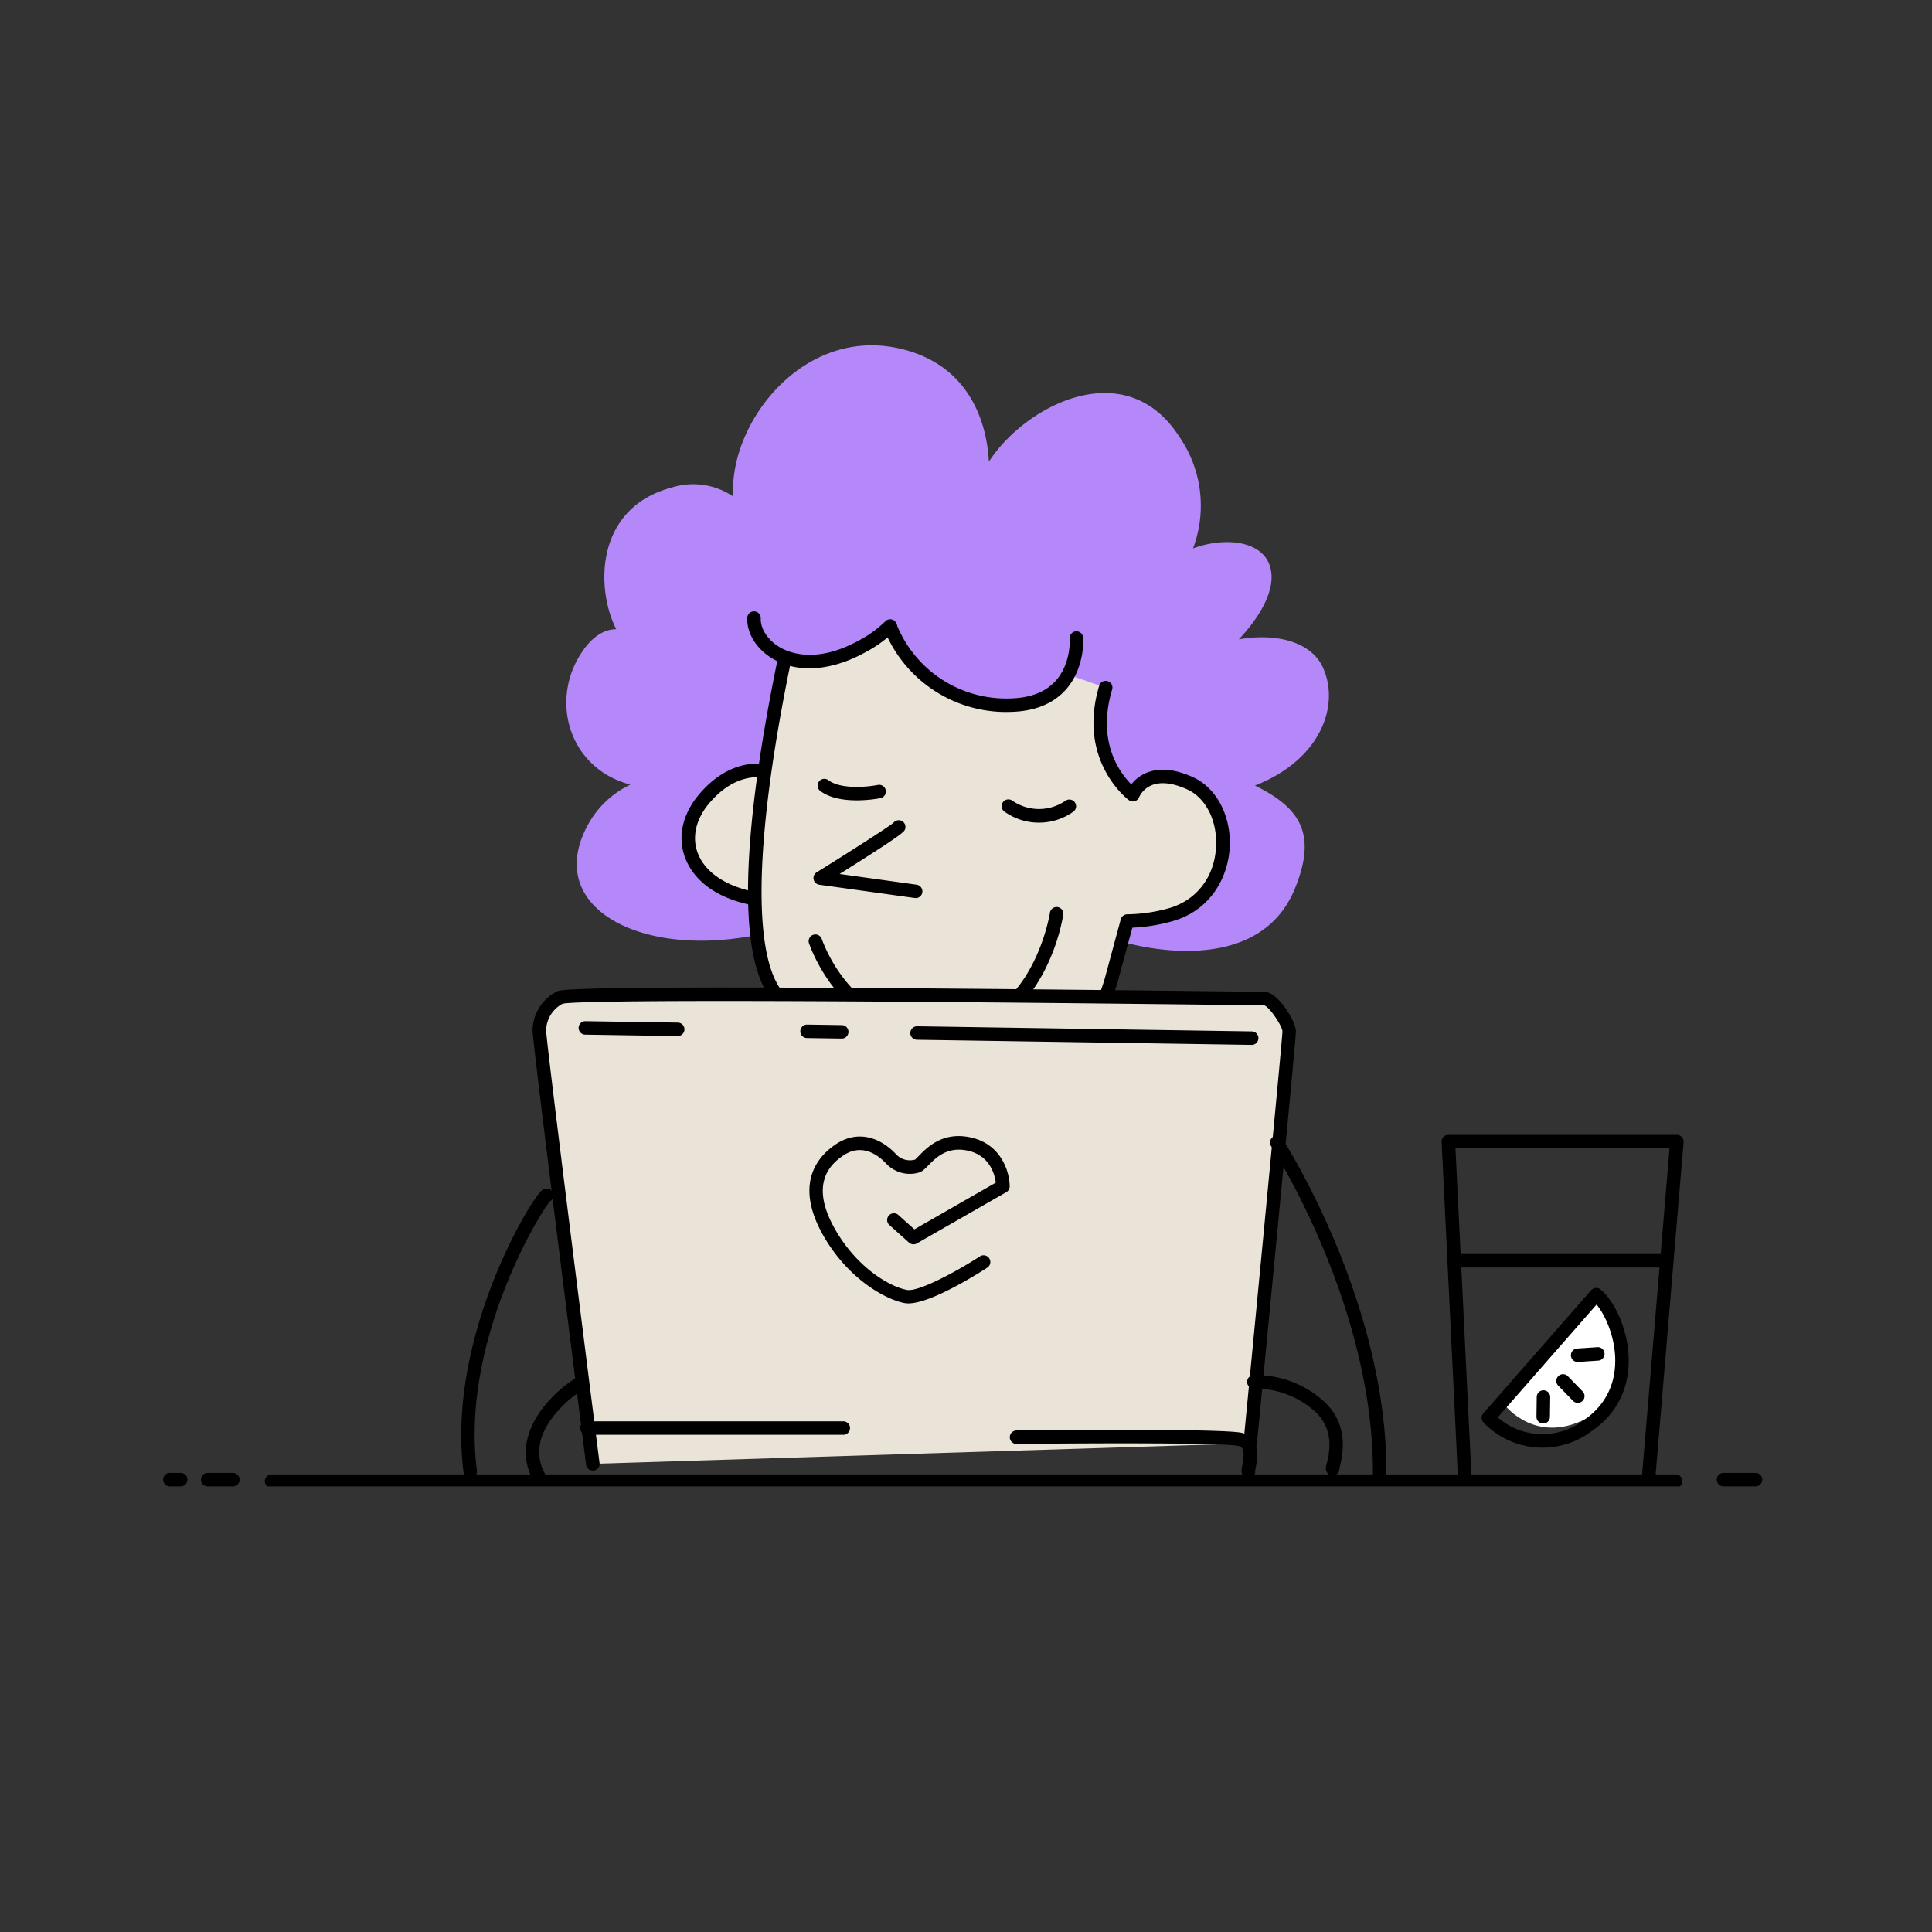
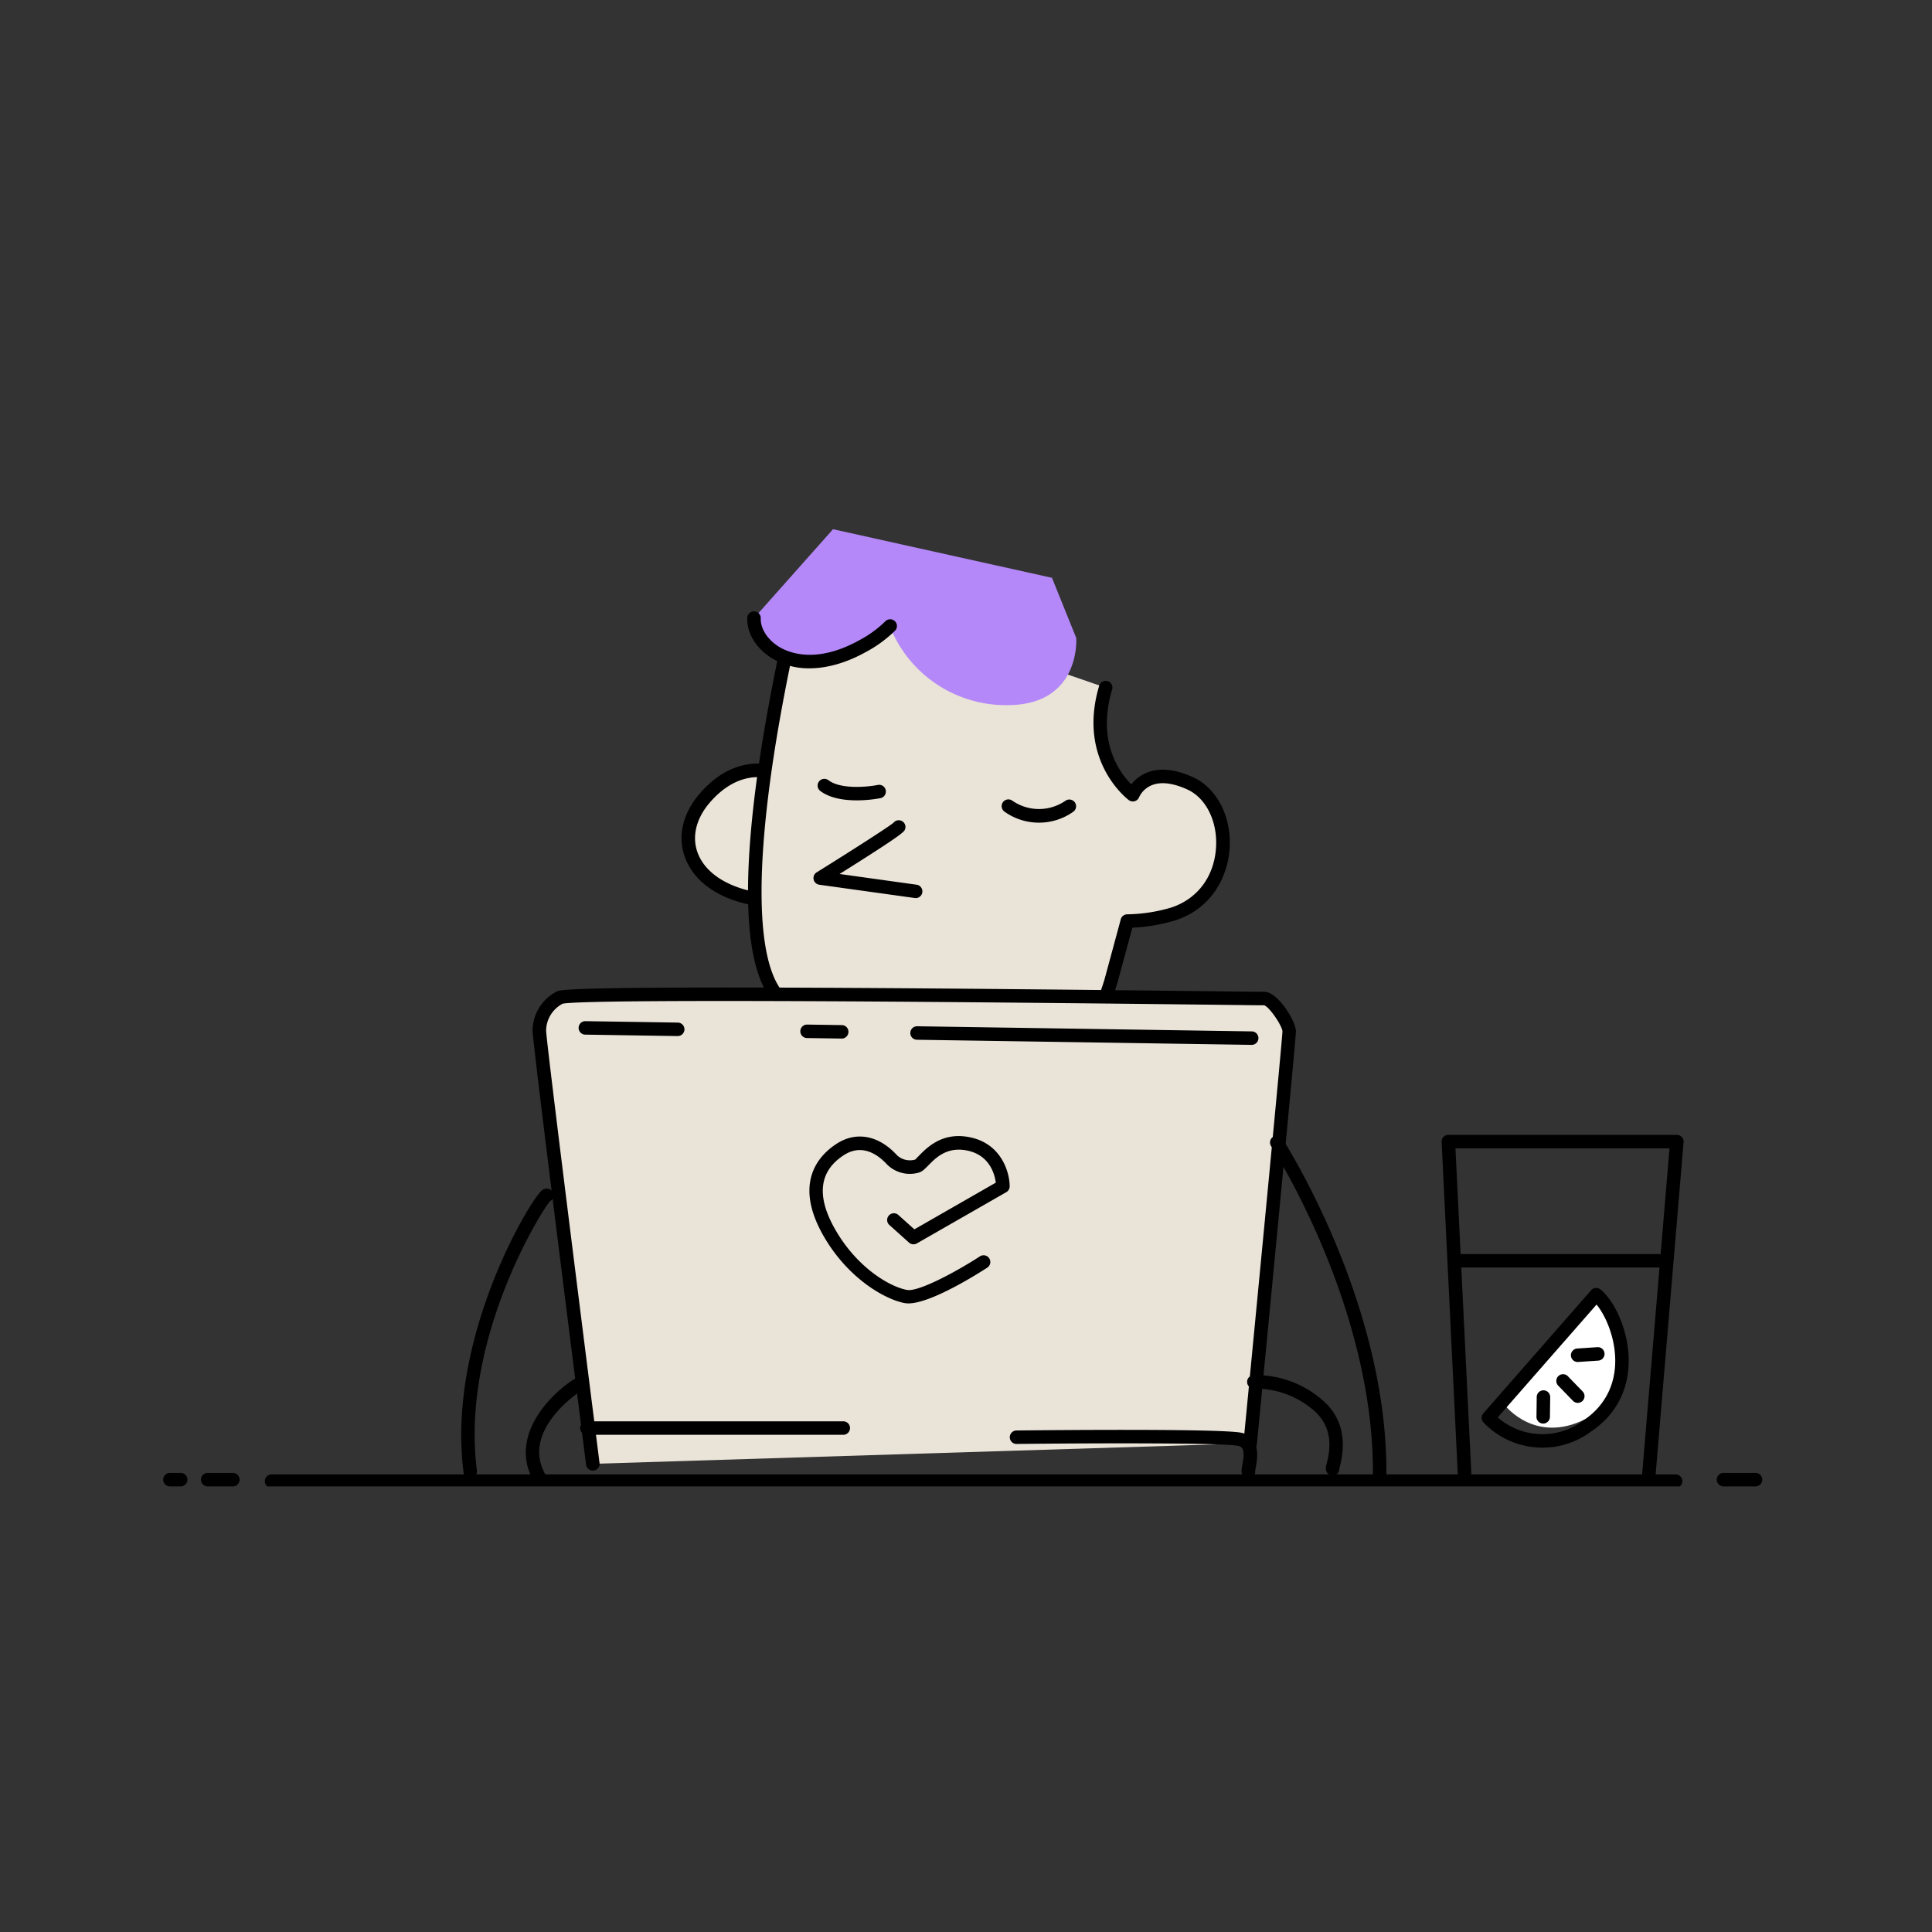
<svg xmlns="http://www.w3.org/2000/svg" id="Layer_1" data-name="Layer 1" viewBox="0 0 1080 1080">
  <rect x="0" y="0" width="1080" height="1080" fill="#333333" stroke="none" />
  <defs>
    <style>
			.cls-1 {
				fill: none;
			}
			.cls-2 {
				clip-path: url(#clip-path);
			}
			.cls-3 {
				fill: #fff;
			}
			.cls-4 {
				fill: #b488f8;
			}
			.cls-5 {
				fill: #eae3d8;
			}
		</style>
    <clipPath id="clip-path">
      <rect class="cls-1" x="29.23" y="187.81" width="955.87" height="643.09" />
    </clipPath>
  </defs>
  <g class="cls-2">
    <path class="cls-3" d="M896,724.88l-54.72,60.7s18,23.46,47.94,6.08S909.84,735.38,896,724.88Z" />
-     <path class="cls-4" d="M627.41,526.46c3.66,1.06,75.37,22.11,96.52-29.89,12.61-31,2.31-45.22-22.41-57.44,36.78-14.36,47.68-44.81,38-66-6.74-14.82-26.89-19.29-47-15.72,10.5-11.16,20.1-26,18-38.24-2.66-16.88-25.12-19.45-43.61-12.61a67.8,67.8,0,0,0-7.69-62.46c-30.14-46.83-86.42-17.23-106.42,14-1.2-22.41-10.9-51.2-43.76-61.6-57.68-18.19-102.1,39.54-99.09,81.1a39.84,39.84,0,0,0-34.67-5c-42.5,11.41-42.45,56.28-30.8,79.14-5.88,0-12.61,3.16-18.89,12.36-18.49,26.83-8,65.32,26.78,74.51a53,53,0,0,0-23.61,22.26c-24.87,45.22,26.88,73.56,89.48,62.66" />
    <path class="cls-5" d="M434.16,432.45s-20.7-9.29-40.49,14-6.13,53.36,36.53,57" />
    <path d="M430.2,507.27l-.33,0c-23.36-2-40.32-11.8-46.52-26.88-4.86-11.8-2.15-25,7.44-36.34,21.39-25.18,44-15.44,44.92-15a3.77,3.77,0,0,1-3.07,6.88c-.81-.34-18.55-7.65-36.1,13-7.7,9.07-10,19.49-6.23,28.59,5,12.2,20.05,20.51,40.21,22.24a3.77,3.77,0,0,1-.32,7.53Z" />
    <path class="cls-5" d="M448.13,325.73C425,422.4,411.75,519.63,431.85,552.94s154.56,111.25,189.23-4.67l9-33.37a94.23,94.23,0,0,0,25.88-4c35.57-11.85,34.62-61.4,9.29-72.9s-32.16,6.33-32.16,6.33S605.85,424.56,618,384.37" />
    <path d="M546.54,613.36c-49.15,0-104.39-36.05-117.92-58.47-24.45-40.54-.57-161.53,15.84-230a3.77,3.77,0,1,1,7.33,1.76C424.32,441.28,418.23,523.07,435.08,551c10.76,17.85,63.05,54.84,111.18,54.85a86.66,86.66,0,0,0,11-.68c29.6-3.75,49.87-23.25,60.26-58l9-33.27a3.77,3.77,0,0,1,3.58-2.79,90.39,90.39,0,0,0,24.84-3.86c14.67-4.89,24-17.57,24.85-33.9.76-14.42-5.68-27.26-16-32-8.15-3.7-14.89-4.5-20-2.39a13.35,13.35,0,0,0-7,6.64,3.76,3.76,0,0,1-2.44,2.26,3.82,3.82,0,0,1-3.29-.56c-.29-.21-29.3-21.8-16.57-64.08a3.77,3.77,0,0,1,7.22,2.17c-8.83,29.3,4.34,46.73,10.7,53.08a21.06,21.06,0,0,1,8.56-6.49c7.15-2.93,15.9-2.09,26,2.51,13.14,6,21.35,21.73,20.44,39.22-.79,15.08-9.11,33.69-30.1,40.69A98.23,98.23,0,0,1,633,518.58l-8.32,30.67c-11.18,37.4-34.19,59.29-66.55,63.39A93.19,93.19,0,0,1,546.54,613.36Z" />
    <path d="M580.78,459.87a33.06,33.06,0,0,1-19.27-6.16,3.77,3.77,0,0,1,4.38-6.14,26.06,26.06,0,0,0,29.79,0,3.77,3.77,0,0,1,4.37,6.14A33.08,33.08,0,0,1,580.78,459.87Z" />
    <path d="M511.89,502l-.52,0L458,494.57a3.76,3.76,0,0,1-1.47-6.93c19-11.81,40.18-25.37,42.92-27.7a3.76,3.76,0,0,1,6.48,3.62c-.49,1.4-.92,2.61-36.6,25l43.07,6a3.77,3.77,0,0,1-.52,7.5Z" />
    <path d="M478.94,447.4c-6.79,0-14.73-1.06-20.24-5.14a3.77,3.77,0,1,1,4.49-6.05c7.13,5.28,22.38,3.63,27.65,2.55a3.77,3.77,0,0,1,1.51,7.38A72.87,72.87,0,0,1,478.94,447.4Z" />
-     <path d="M523.9,580.63c-49.79,0-68.31-44-71.68-53.35a3.77,3.77,0,0,1,7.09-2.55c3.26,9,22.06,53.88,74.31,47.78,44.11-5.17,53.2-61.57,53.28-62.14a3.77,3.77,0,1,1,7.45,1.13,110.88,110.88,0,0,1-10.83,31.75c-11.33,21.61-28.28,34.31-49,36.75A91.21,91.21,0,0,1,523.9,580.63Z" />
    <path class="cls-5" d="M698.8,806.83s21.81-225.65,21.81-230.22-9.19-18.39-13.76-18.39-385.84-5-393.88-.61A21,21,0,0,0,301.46,576c0,6.89,29.9,242.29,29.9,242.29" />
    <path d="M331.35,822.05a3.76,3.76,0,0,1-3.73-3.29C324.56,794.64,297.7,582.93,297.7,576a24.74,24.74,0,0,1,13.57-21.75c2.11-1.16,8-4.4,384,.07l11.63.13c7.39,0,17.53,16.38,17.53,22.15,0,4.62-19.59,207.47-21.82,230.59a3.77,3.77,0,1,1-7.5-.73c7.48-77.39,21.66-225,21.79-229.89-.09-3-7.24-13.74-10.25-14.61-.21,0-4.36,0-11.47-.11-328-3.9-375.77-1.88-380.66-.77a17.23,17.23,0,0,0-9.24,15c.12,6.32,21.6,176.66,29.87,241.75a3.76,3.76,0,0,1-3.27,4.21A2.58,2.58,0,0,1,331.35,822.05Z" />
    <path d="M101,830.9H95a3.77,3.77,0,0,1,0-7.54h6a3.77,3.77,0,0,1,0,7.54Z" />
    <path d="M130.17,830.9H116.11a3.77,3.77,0,0,1,0-7.54h14.06a3.77,3.77,0,1,1,0,7.54Z" />
    <path d="M936.88,831.74H152a3.77,3.77,0,1,1,0-7.53H936.88a3.77,3.77,0,0,1,0,7.53Z" />
    <path d="M981.34,830.9H963.45a3.77,3.77,0,0,1,0-7.54h17.89a3.77,3.77,0,0,1,0,7.54Z" />
    <path d="M921.55,830.09h-.32a3.77,3.77,0,0,1-3.44-4.07l15.48-184.08H813.61l8.85,181.14a3.78,3.78,0,0,1-3.58,3.95,3.73,3.73,0,0,1-4-3.58l-9-185.1a3.72,3.72,0,0,1,1-2.78,3.76,3.76,0,0,1,2.73-1.17H937.37a3.77,3.77,0,0,1,3.76,4.08L925.3,826.64A3.76,3.76,0,0,1,921.55,830.09Z" />
    <path d="M930.29,708.55H812.81a3.77,3.77,0,0,1,0-7.53H930.29a3.77,3.77,0,1,1,0,7.53Z" />
    <path d="M378.79,579.17h-.06L327,578.36a3.77,3.77,0,0,1,.06-7.53h.06l51.75.8a3.77,3.77,0,0,1-.06,7.54Z" />
    <path d="M470.69,580.57h-.06l-19.69-.3a3.77,3.77,0,0,1,.05-7.53h.06l19.69.3a3.77,3.77,0,0,1-.05,7.53Z" />
    <path d="M699.81,584.09h0l-187.22-2.86a3.77,3.77,0,0,1,.11-7.54l187.22,2.87a3.77,3.77,0,0,1-.06,7.53Z" />
    <path d="M771.21,830.45h-.06a3.78,3.78,0,0,1-3.71-3.84c1.62-95.31-56.28-185-56.87-185.89a3.77,3.77,0,0,1,6.31-4.13c.6.92,59.76,92.55,58.1,190.15A3.78,3.78,0,0,1,771.21,830.45Z" />
    <path d="M744.93,824.84a3.87,3.87,0,0,1-3.77-3.89,13,13,0,0,1,.53-3c1.42-5.92,4.76-19.79-8.12-30.23a50,50,0,0,0-32.73-11.47h-.08a3.77,3.77,0,0,1-.08-7.53,56.51,56.51,0,0,1,37.67,13.18c16.54,13.41,12.12,31.77,10.66,37.81-.15.64-.28,1.13-.32,1.45A3.66,3.66,0,0,1,744.93,824.84Z" />
    <path d="M262.87,826.32a3.77,3.77,0,0,1-3.74-3.28c-9.6-74.48,37-152,43.72-157.53a4.1,4.1,0,0,1,4-.89,3.77,3.77,0,0,1,.58,6.92c-5.09,5.69-50.15,78.27-40.83,150.53a3.76,3.76,0,0,1-3.25,4.22A2.74,2.74,0,0,1,262.87,826.32Z" />
    <path d="M301.47,829.64a3.79,3.79,0,0,1-3.3-1.93C284.49,803.17,307,779.85,320.88,771a3.77,3.77,0,0,1,4.08,6.34c-1.39.89-33.86,22.25-20.2,46.75a3.76,3.76,0,0,1-3.29,5.6Z" />
    <path d="M697.85,826.38a3.77,3.77,0,0,1-3.59-2.63c-.43-1.36-.17-2.74.23-4.84,1.34-7.14.81-9.82-2.09-10.6-6.6-1.78-78-1.65-124.34-1.13h0a3.77,3.77,0,0,1,0-7.53c11.91-.14,116.67-1.24,126.38,1.38,10.62,2.86,8.38,14.78,7.53,19.27-.13.73-.27,1.34-.31,1.78A3.76,3.76,0,0,1,699,826.2,3.82,3.82,0,0,1,697.85,826.38Zm3.59-4.9h0Z" />
    <path d="M471.4,802.06H328.09a3.77,3.77,0,1,1,0-7.54H471.4a3.77,3.77,0,0,1,0,7.54Z" />
    <path class="cls-4" d="M421.5,345.53c-.55,15.87,23.77,35.92,60.3,15.87A66.84,66.84,0,0,0,497.57,350v.45a69.75,69.75,0,0,0,66.53,43.71c40.2-.55,37.53-37.53,37.53-37.53L588.06,323,465.67,295.83" />
    <path d="M452.48,373.59a39.51,39.51,0,0,1-21-5.65c-8.78-5.4-14.05-14-13.76-22.54a3.77,3.77,0,1,1,7.54.26c-.2,5.71,3.79,11.94,10.17,15.87,5.43,3.34,20.63,9.7,44.55-3.43a63.49,63.49,0,0,0,14.95-10.8,3.77,3.77,0,1,1,5.26,5.4,71.1,71.1,0,0,1-16.66,12.05C472.83,370.62,462.19,373.59,452.48,373.59Z" />
-     <path d="M562.38,398a73.48,73.48,0,0,1-68.15-46.1,3.77,3.77,0,1,1,7-2.81,65.94,65.94,0,0,0,62.93,41.35c11.38-.16,20.05-3.41,25.8-9.68C598.92,371,598,357,598,356.9a3.77,3.77,0,0,1,3.49-4,3.84,3.84,0,0,1,4,3.49c.05.7,1.11,17.31-10,29.46-7.21,7.85-17.71,11.93-31.2,12.11Z" />
    <path d="M507.79,728.61a12.06,12.06,0,0,1-2.05-.17c-10.88-2-32-13.79-45.72-38.15-16.53-29.41-2.22-44.57,7.78-51,10.88-7,23.37-4.62,33.45,6.3a10.46,10.46,0,0,0,4.78,2.71,10.64,10.64,0,0,0,5.6-.1c.1-.12,1.19-1.23,2-2.05,4.74-4.85,13.57-13.9,29.42-10.22,16.89,3.91,21.36,19.52,21.36,27.24a3.74,3.74,0,0,1-1.89,3.26l-50,28.65a3.76,3.76,0,0,1-4.39-.47L497.42,685a3.77,3.77,0,1,1,5-5.61l8.73,7.82,45.51-26.1c-.59-4.53-3.27-15-15.35-17.81-11.75-2.69-18.11,3.83-22.34,8.15-2,2-3.36,3.44-5.22,4a18.08,18.08,0,0,1-18-4.62c-4.5-4.88-13.46-11.89-23.93-5.16-13.8,8.85-15.58,22.63-5.28,41,12.41,22.1,31,32.69,40.5,34.42,6.39,1.16,27.64-10.26,40.68-18.74a3.77,3.77,0,1,1,4.11,6.32C546.53,712.08,520.45,728.61,507.79,728.61Z" />
    <path d="M862.24,809.24c-1.25,0-2.51,0-3.78-.16a45.4,45.4,0,0,1-29.17-13.92,3.75,3.75,0,0,1-.11-5.08l60.29-68.84a3.77,3.77,0,0,1,5.23-.42c8.39,6.92,16.56,24.72,15.68,42.51-.53,10.77-4.6,25.92-21,36.93A45.29,45.29,0,0,1,862.24,809.24Zm-25-16.91a38,38,0,0,0,47.8,1.78c14-9.38,17.39-22.11,17.83-31.15.68-13.84-5-27.14-10.38-33.7Z" />
    <path d="M882,784.22a3.76,3.76,0,0,1-2.7-1.14L871,774.53a3.77,3.77,0,0,1,5.41-5.25l8.29,8.55a3.77,3.77,0,0,1-.08,5.33A3.82,3.82,0,0,1,882,784.22Z" />
    <path d="M862.66,795.78h-.06a3.76,3.76,0,0,1-3.71-3.82l.15-11.05a3.77,3.77,0,0,1,3.77-3.72h.05a3.76,3.76,0,0,1,3.71,3.82l-.15,11A3.77,3.77,0,0,1,862.66,795.78Z" />
    <path d="M881.9,761.36a3.77,3.77,0,0,1-.25-7.53l11.16-.75a3.77,3.77,0,1,1,.5,7.52l-11.15.75Z" />
  </g>
</svg>